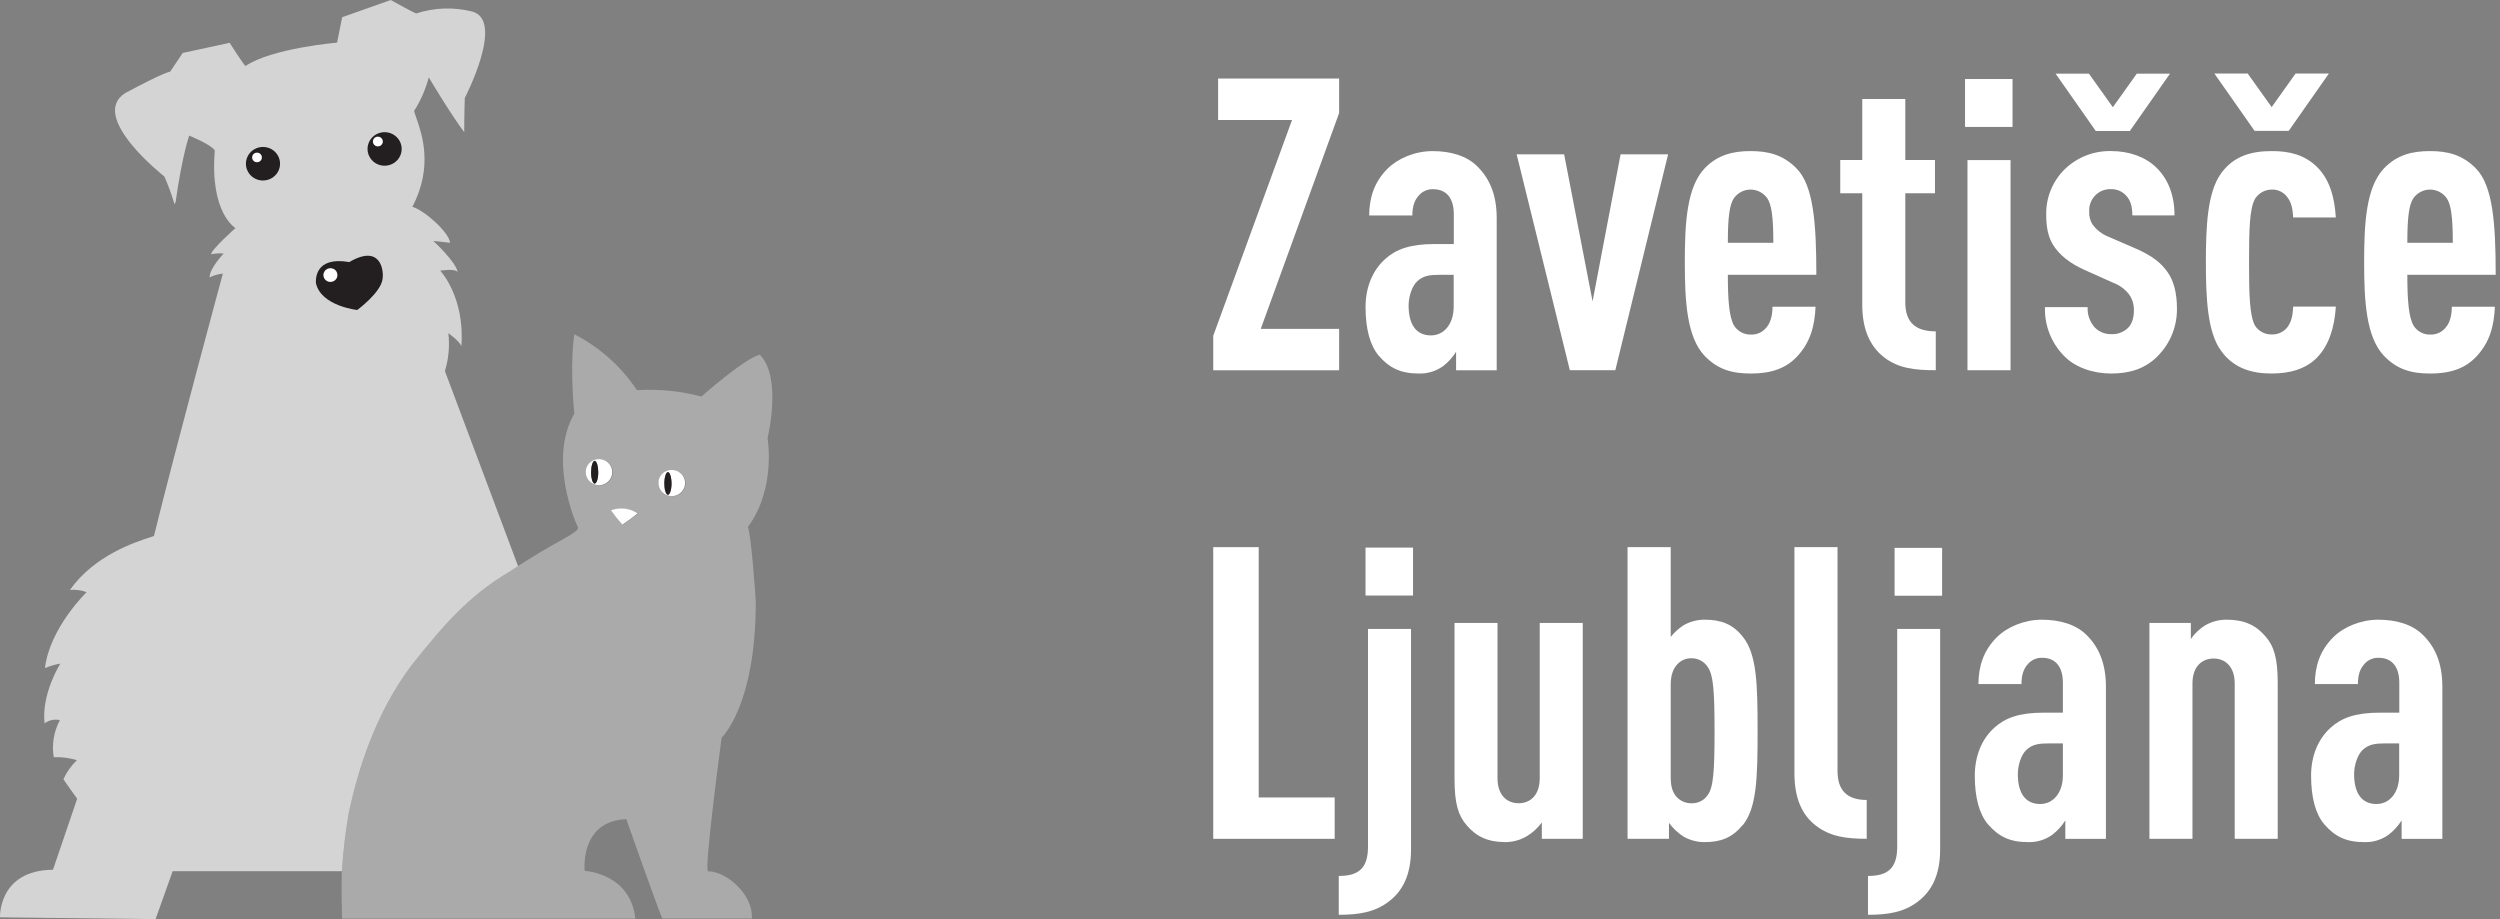
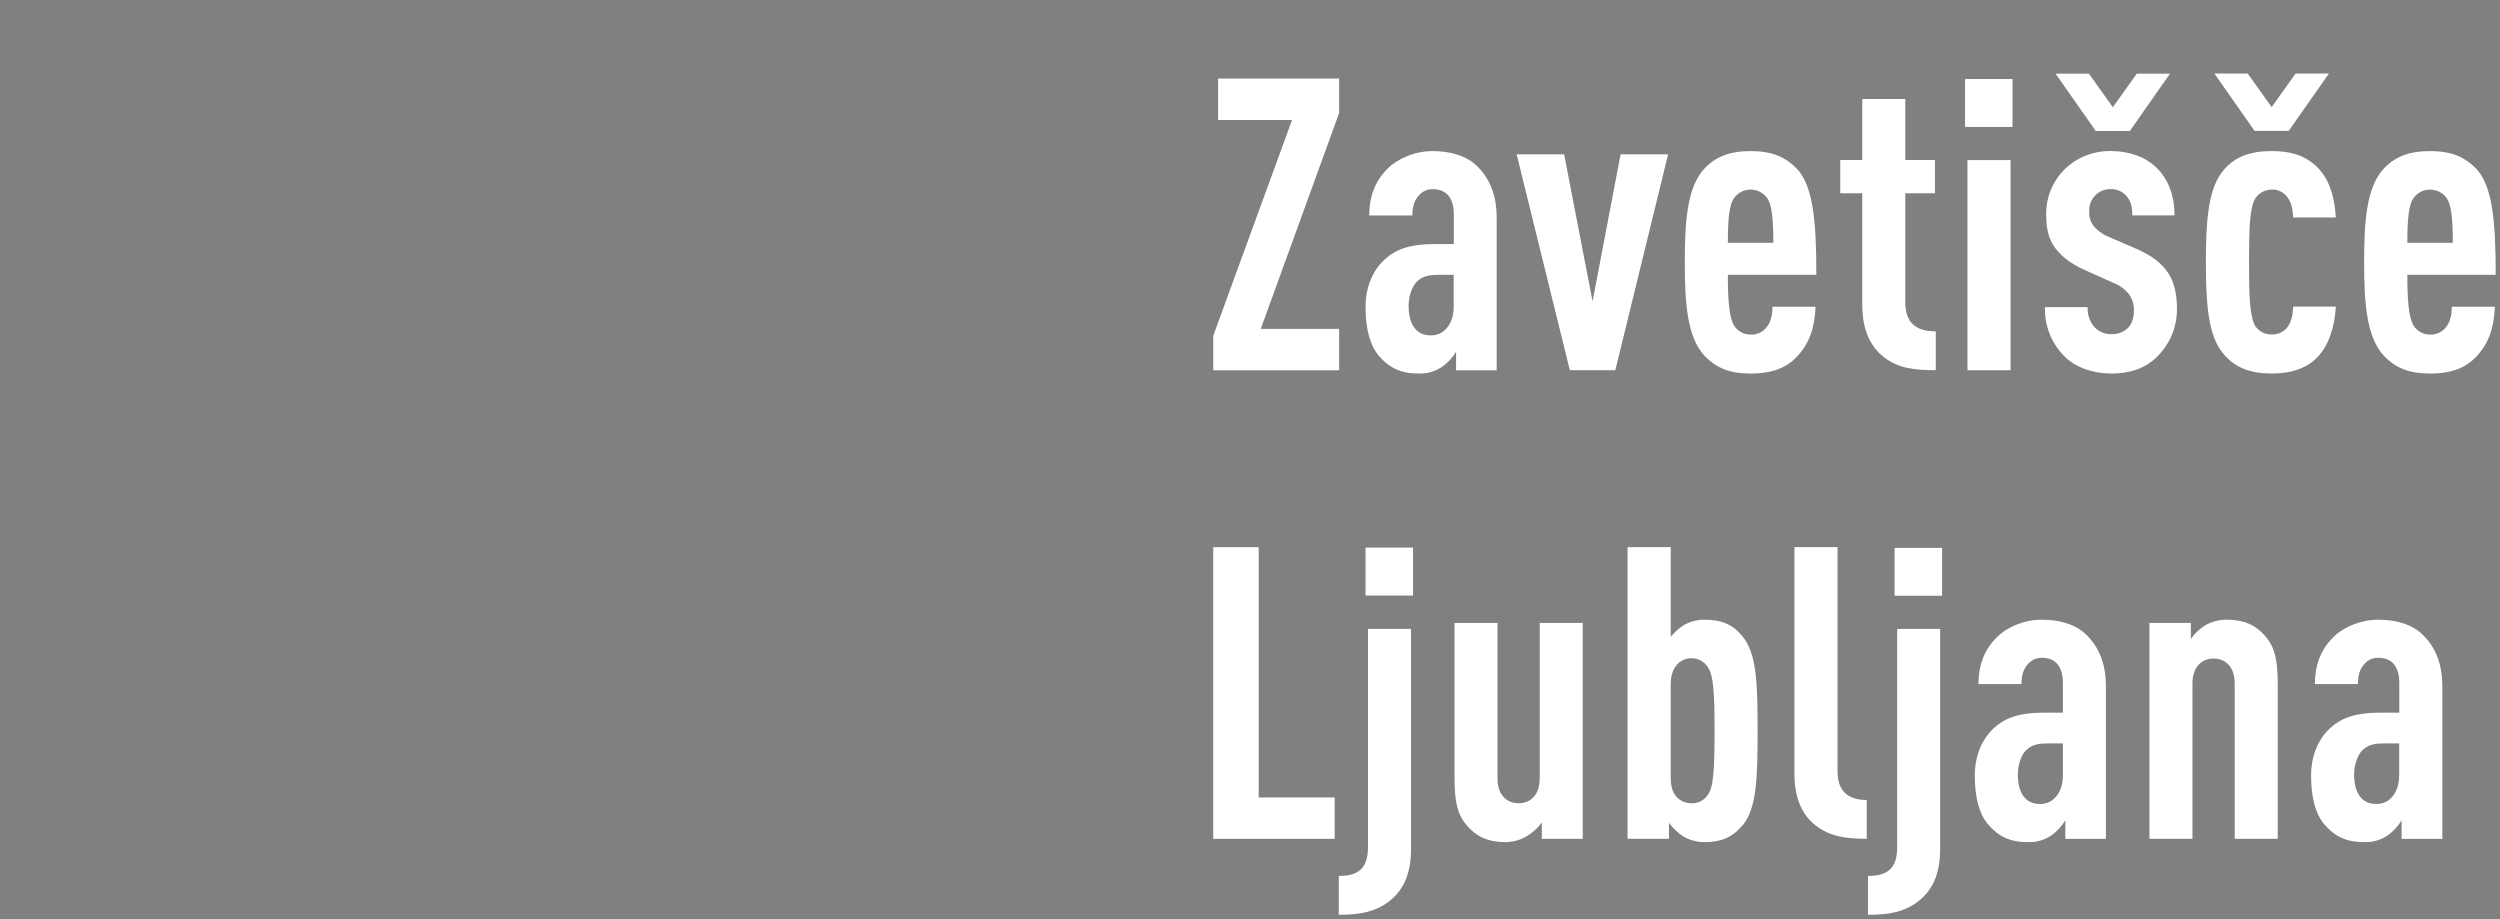
<svg xmlns="http://www.w3.org/2000/svg" width="136" height="50" viewBox="0 0 136 50" fill="none">
  <rect x="0" y="0" width="136" height="50" fill="#808080" stroke="none" />
  <g clip-path="url(#clip0)">
    <path opacity="0.66" fill-rule="evenodd" clip-rule="evenodd" d="M24.39 18.125C24.47 18.818 24.407 19.519 24.204 20.187L28.181 30.793C28.035 30.888 27.884 30.988 27.727 31.094C25.415 32.451 23.993 34.206 22.717 35.782C22.618 35.905 22.519 36.026 22.421 36.147C20.353 38.885 19.455 42.006 18.978 44.196C18.794 45.254 18.667 46.322 18.598 47.393H9.393L8.464 50L6.42461e-06 49.903C6.42461e-06 49.903 -0.108 47.341 2.882 47.314C3.251 46.228 3.7 44.911 4.198 43.45C3.805 42.918 3.449 42.389 3.449 42.389C3.625 42.002 3.874 41.651 4.183 41.354C3.775 41.23 3.349 41.175 2.923 41.19C2.809 40.501 2.926 39.794 3.257 39.176C3.113 39.142 2.964 39.14 2.819 39.171C2.675 39.202 2.54 39.265 2.424 39.356C2.241 37.74 3.282 36.098 3.282 36.098C2.995 36.15 2.715 36.233 2.446 36.344C2.703 34.154 4.712 32.213 4.712 32.213C4.423 32.105 4.113 32.064 3.805 32.091C5.135 30.215 7.319 29.503 8.21 29.213C8.271 29.193 8.326 29.175 8.375 29.159C9.563 24.337 12.124 14.882 12.124 14.882C11.873 14.91 11.629 14.98 11.402 15.089C11.402 14.587 12.167 13.793 12.167 13.793C11.939 13.77 11.709 13.784 11.486 13.835C11.486 13.58 12.811 12.406 12.811 12.406C12.811 12.406 11.406 11.606 11.684 8.189C11.533 7.885 10.294 7.377 10.294 7.377C10.294 7.377 9.926 8.372 9.554 10.985C9.545 11.004 9.536 11.022 9.527 11.041C9.516 11.066 9.505 11.09 9.492 11.113L9.455 10.985C9.312 10.514 9.14 10.052 8.941 9.601C8.941 9.601 4.805 6.364 6.802 5.068C9.009 3.885 9.257 3.9 9.257 3.9L9.938 2.881L12.492 2.33C12.492 2.33 13.285 3.571 13.356 3.59C14.786 2.622 18.337 2.318 18.337 2.318L18.613 0.937L21.257 0C21.257 0 22.703 0.809 22.656 0.727C23.635 0.411 24.686 0.376 25.684 0.627C27.483 1.101 25.285 5.33 25.285 5.33C25.285 5.33 25.254 6.227 25.254 7.192C24.502 6.191 23.325 4.21 23.325 4.21C23.155 4.855 22.885 5.471 22.526 6.036C22.55 6.133 22.595 6.261 22.649 6.416C22.957 7.299 23.576 9.074 22.433 11.25C23.049 11.423 24.406 12.597 24.489 13.206L23.576 13.108C23.576 13.108 24.839 14.28 24.895 14.812C24.811 14.59 23.947 14.724 23.947 14.724C23.947 14.724 25.297 16.141 25.099 18.828C24.985 18.545 24.39 18.125 24.39 18.125Z" fill="white" />
    <path d="M19.994 8.102C19.994 7.922 20.048 7.745 20.15 7.595C20.252 7.445 20.397 7.328 20.567 7.259C20.737 7.19 20.924 7.172 21.104 7.207C21.284 7.242 21.449 7.329 21.579 7.457C21.709 7.584 21.798 7.747 21.834 7.924C21.869 8.101 21.851 8.285 21.781 8.451C21.71 8.618 21.591 8.761 21.439 8.861C21.286 8.961 21.106 9.015 20.923 9.015C20.676 9.015 20.44 8.919 20.266 8.747C20.092 8.576 19.994 8.344 19.994 8.102Z" fill="#231F20" />
    <path d="M13.378 8.906C13.378 8.726 13.432 8.549 13.534 8.399C13.636 8.249 13.781 8.132 13.951 8.063C14.121 7.994 14.307 7.976 14.488 8.011C14.668 8.046 14.833 8.133 14.963 8.261C15.093 8.389 15.182 8.551 15.217 8.728C15.253 8.905 15.235 9.089 15.165 9.256C15.094 9.422 14.975 9.565 14.822 9.665C14.67 9.765 14.49 9.819 14.306 9.819C14.06 9.819 13.824 9.723 13.65 9.552C13.476 9.38 13.378 9.148 13.378 8.906Z" fill="#231F20" />
    <path d="M13.715 8.561C13.716 8.51 13.732 8.459 13.761 8.417C13.791 8.374 13.833 8.341 13.882 8.322C13.93 8.302 13.984 8.298 14.035 8.308C14.087 8.319 14.134 8.344 14.171 8.38C14.208 8.417 14.233 8.464 14.243 8.514C14.253 8.565 14.247 8.618 14.227 8.665C14.207 8.713 14.173 8.753 14.129 8.782C14.085 8.811 14.034 8.826 13.981 8.826C13.946 8.826 13.911 8.819 13.879 8.806C13.846 8.792 13.817 8.773 13.792 8.748C13.767 8.724 13.748 8.694 13.735 8.662C13.721 8.63 13.715 8.596 13.715 8.561Z" fill="white" />
    <path d="M20.288 7.727C20.284 7.69 20.288 7.652 20.299 7.617C20.311 7.582 20.33 7.549 20.355 7.521C20.381 7.494 20.412 7.472 20.446 7.457C20.481 7.441 20.518 7.434 20.556 7.434C20.594 7.434 20.631 7.441 20.666 7.457C20.7 7.472 20.731 7.494 20.756 7.521C20.782 7.549 20.801 7.582 20.812 7.617C20.824 7.652 20.828 7.69 20.824 7.727C20.817 7.792 20.785 7.851 20.736 7.895C20.686 7.939 20.622 7.963 20.556 7.963C20.489 7.963 20.425 7.939 20.376 7.895C20.326 7.851 20.295 7.792 20.288 7.727Z" fill="white" />
    <path d="M19 14.257C20.743 13.235 20.892 14.771 20.808 15.188C20.715 15.924 19.433 16.864 19.433 16.864C19.433 16.864 17.44 16.648 17.183 15.383C17.183 15.225 17.111 13.929 19 14.257Z" fill="#231F20" />
    <path d="M17.594 14.963C17.594 14.889 17.617 14.817 17.659 14.755C17.7 14.694 17.76 14.646 17.829 14.617C17.899 14.589 17.976 14.582 18.049 14.596C18.123 14.611 18.191 14.646 18.244 14.698C18.298 14.751 18.334 14.818 18.349 14.89C18.363 14.963 18.356 15.038 18.327 15.106C18.298 15.175 18.249 15.233 18.187 15.274C18.124 15.315 18.05 15.337 17.975 15.337C17.874 15.337 17.777 15.298 17.706 15.228C17.634 15.158 17.594 15.062 17.594 14.963Z" fill="white" />
    <path opacity="0.33" d="M31.805 47.369C31.805 47.369 31.52 44.658 34.071 44.564C35.359 48.215 35.836 49.492 36.025 49.967H40.901C40.984 48.647 39.498 47.396 38.52 47.396C38.279 47.396 39.257 40.129 39.257 40.129C39.257 40.129 41.114 38.398 41.114 32.77C41.114 32.584 40.876 29.165 40.687 28.666C42.235 26.573 41.755 23.835 41.755 23.835C41.755 23.835 42.566 20.556 41.337 19.293C40.486 19.503 38.158 21.572 38.158 21.572C37.015 21.268 35.829 21.151 34.647 21.225C33.797 19.94 32.624 18.892 31.241 18.183C31.241 18.183 30.981 19.683 31.241 22.506C29.817 24.955 31.288 28.395 31.443 28.694C31.492 29.013 30.204 29.424 27.727 31.094C25.235 32.557 23.777 34.483 22.421 36.147C20.353 38.885 19.455 42.006 18.978 44.196C18.786 45.304 18.656 46.421 18.588 47.542C18.588 48.12 18.564 48.151 18.607 49.976H34.563C34.303 47.515 31.839 47.378 31.839 47.378L31.805 47.369ZM35.864 26.193C35.883 26.055 35.944 25.926 36.038 25.822C36.132 25.717 36.255 25.643 36.393 25.608C36.53 25.572 36.675 25.577 36.809 25.623C36.943 25.668 37.06 25.751 37.146 25.862C37.232 25.973 37.283 26.106 37.292 26.245C37.301 26.384 37.268 26.522 37.197 26.643C37.126 26.764 37.021 26.861 36.894 26.923C36.766 26.985 36.624 27.008 36.483 26.99C36.383 26.983 36.286 26.956 36.198 26.91C36.11 26.865 36.032 26.802 35.97 26.725C35.907 26.649 35.862 26.56 35.836 26.465C35.811 26.371 35.805 26.272 35.82 26.175L35.864 26.193ZM34.712 27.933C34.523 28.113 33.889 28.541 33.889 28.541C33.667 28.294 33.461 28.035 33.269 27.766C33.499 27.681 33.745 27.652 33.988 27.679C34.232 27.707 34.465 27.791 34.669 27.924L34.712 27.933ZM31.907 25.603C31.926 25.465 31.986 25.335 32.08 25.23C32.174 25.126 32.297 25.051 32.434 25.015C32.571 24.979 32.716 24.984 32.851 25.029C32.985 25.074 33.103 25.157 33.189 25.268C33.275 25.378 33.326 25.512 33.336 25.651C33.345 25.79 33.312 25.929 33.241 26.049C33.17 26.17 33.065 26.268 32.937 26.33C32.81 26.391 32.667 26.415 32.526 26.397C32.428 26.39 32.332 26.363 32.245 26.318C32.157 26.273 32.08 26.211 32.018 26.136C31.956 26.061 31.91 25.974 31.884 25.881C31.857 25.787 31.85 25.69 31.864 25.594L31.907 25.603Z" fill="white" />
    <path d="M32.486 26.386C32.628 26.405 32.772 26.382 32.9 26.32C33.028 26.259 33.135 26.161 33.206 26.039C33.278 25.918 33.311 25.778 33.302 25.638C33.293 25.498 33.242 25.364 33.155 25.253C33.068 25.141 32.95 25.058 32.814 25.013C32.679 24.968 32.533 24.963 32.395 24.999C32.257 25.036 32.134 25.111 32.04 25.217C31.945 25.323 31.885 25.453 31.867 25.592C31.854 25.684 31.86 25.778 31.885 25.868C31.909 25.958 31.951 26.042 32.009 26.116C32.066 26.19 32.138 26.252 32.22 26.298C32.302 26.344 32.392 26.374 32.486 26.386ZM32.35 25.06C32.458 25.06 32.545 25.343 32.545 25.687C32.545 26.03 32.458 26.295 32.35 26.295C32.242 26.295 32.155 26.015 32.155 25.687C32.155 25.358 32.245 25.06 32.35 25.06Z" fill="white" />
-     <path d="M36.443 26.981C36.585 27 36.73 26.978 36.859 26.916C36.988 26.854 37.095 26.756 37.168 26.634C37.24 26.513 37.274 26.372 37.265 26.232C37.256 26.091 37.205 25.956 37.118 25.844C37.031 25.732 36.912 25.648 36.776 25.602C36.64 25.557 36.493 25.552 36.355 25.588C36.216 25.625 36.092 25.701 35.997 25.807C35.902 25.913 35.842 26.044 35.823 26.184C35.799 26.37 35.85 26.558 35.966 26.708C36.082 26.857 36.253 26.955 36.443 26.981ZM36.331 25.673C36.436 25.673 36.526 25.953 36.526 26.296C36.526 26.64 36.436 26.905 36.331 26.905C36.226 26.905 36.136 26.625 36.136 26.296C36.136 25.968 36.223 25.673 36.337 25.673H36.331Z" fill="white" />
    <path d="M33.861 28.535C33.861 28.535 34.495 28.103 34.684 27.926C34.475 27.785 34.234 27.695 33.982 27.667C33.73 27.638 33.474 27.671 33.238 27.762C33.43 28.032 33.636 28.291 33.858 28.538" fill="white" />
    <path d="M32.35 26.311C32.458 26.311 32.545 26.031 32.545 25.703C32.545 25.374 32.458 25.076 32.35 25.076C32.242 25.076 32.155 25.359 32.155 25.703C32.155 26.047 32.245 26.311 32.35 26.311Z" fill="#231F20" />
    <path d="M36.337 26.919C36.443 26.919 36.533 26.639 36.533 26.31C36.533 25.982 36.443 25.686 36.337 25.686C36.232 25.686 36.142 25.966 36.142 26.31C36.142 26.654 36.229 26.919 36.337 26.919Z" fill="#231F20" />
  </g>
  <path d="M66 45.632V29.765H68.474V43.382H72.606V45.632H66Z" fill="white" />
  <path d="M75.569 49.028C74.795 49.632 73.911 49.764 72.829 49.764V47.652C73.888 47.652 74.419 47.251 74.419 46.068V34.213H76.76V46.2C76.76 47.605 76.296 48.474 75.564 49.032L75.569 49.028ZM74.285 29.791H76.869V32.396H74.285V29.791Z" fill="white" />
  <path d="M83.875 45.632V44.742C83.66 45.036 83.39 45.286 83.081 45.476C82.727 45.691 82.323 45.806 81.91 45.811C80.958 45.811 80.32 45.522 79.789 44.897C79.325 44.361 79.126 43.717 79.126 42.356V33.889H81.464V42.338C81.464 43.252 81.972 43.696 82.614 43.696C83.256 43.696 83.761 43.251 83.761 42.338V33.889H86.101V45.632H83.875Z" fill="white" />
  <path d="M94.789 44.897C94.237 45.566 93.618 45.811 92.734 45.811C92.323 45.814 91.92 45.706 91.564 45.499C91.266 45.301 91.005 45.051 90.791 44.763V45.632H88.539V29.765H90.887V34.648C91.082 34.405 91.313 34.194 91.572 34.023C91.927 33.816 92.331 33.708 92.741 33.711C93.625 33.711 94.267 33.957 94.796 34.625C95.57 35.562 95.613 37.19 95.613 39.755C95.613 42.32 95.57 43.965 94.796 44.902L94.789 44.897ZM92.897 36.277C92.802 36.134 92.674 36.017 92.524 35.936C92.374 35.854 92.206 35.811 92.035 35.809C91.887 35.803 91.739 35.83 91.601 35.888C91.464 35.945 91.34 36.032 91.24 36.143C91.02 36.389 90.887 36.724 90.887 37.237V42.294C90.887 42.807 90.998 43.141 91.24 43.387C91.345 43.49 91.469 43.571 91.606 43.624C91.743 43.678 91.889 43.703 92.035 43.698C92.204 43.701 92.371 43.662 92.522 43.585C92.672 43.507 92.801 43.393 92.897 43.252C93.205 42.851 93.272 41.982 93.272 39.755C93.272 37.528 93.198 36.674 92.889 36.273L92.897 36.277Z" fill="white" />
  <path d="M98.788 44.918C98.06 44.361 97.617 43.471 97.617 42.066V29.765H99.961V41.937C99.961 42.984 100.466 43.518 101.549 43.518V45.63C100.466 45.63 99.563 45.519 98.788 44.917" fill="white" />
  <path d="M104.357 49.028C103.583 49.632 102.701 49.764 101.618 49.764V47.652C102.677 47.652 103.208 47.251 103.208 46.068V34.213H105.544V46.201C105.544 47.605 105.081 48.474 104.348 49.033L104.357 49.028ZM103.066 29.803H105.65V32.408H103.066V29.803Z" fill="white" />
  <path d="M112.354 45.633V44.63C112.166 44.93 111.926 45.194 111.647 45.41C111.261 45.687 110.795 45.828 110.321 45.811C109.349 45.811 108.732 45.52 108.136 44.83C107.671 44.272 107.429 43.382 107.429 42.199C107.429 41.132 107.804 40.195 108.51 39.571C109.085 39.058 109.835 38.768 111.183 38.768H112.221V37.143C112.221 36.272 111.823 35.785 111.095 35.785C110.949 35.779 110.804 35.806 110.671 35.864C110.537 35.922 110.418 36.01 110.321 36.12C110.079 36.387 109.968 36.724 109.968 37.212H107.628C107.628 36.275 107.891 35.402 108.621 34.673C109.173 34.113 110.117 33.712 111.072 33.712C112.028 33.712 112.951 33.959 113.546 34.581C114.164 35.206 114.562 36.076 114.562 37.347V45.636L112.354 45.633ZM112.221 40.441H111.448C110.939 40.441 110.565 40.483 110.233 40.797C109.946 41.064 109.77 41.644 109.77 42.111C109.77 43.159 110.19 43.738 110.984 43.738C111.69 43.738 112.221 43.135 112.221 42.178V40.441Z" fill="white" />
  <path d="M121.568 45.632V37.182C121.568 36.268 121.059 35.824 120.419 35.824C119.779 35.824 119.27 36.268 119.27 37.182V45.632H116.929V33.889H119.182V34.759C119.388 34.464 119.651 34.213 119.955 34.023C120.311 33.816 120.714 33.708 121.125 33.711C122.076 33.711 122.716 34 123.246 34.625C123.709 35.16 123.908 35.805 123.908 37.164V45.632H121.568Z" fill="white" />
  <path d="M130.648 45.633V44.63C130.46 44.93 130.22 45.194 129.94 45.41C129.555 45.687 129.09 45.828 128.617 45.811C127.643 45.811 127.025 45.52 126.43 44.83C125.965 44.272 125.723 43.382 125.723 42.199C125.723 41.132 126.098 40.195 126.804 39.571C127.378 39.058 128.131 38.768 129.477 38.768H130.522V37.143C130.522 36.272 130.124 35.785 129.397 35.785C129.252 35.779 129.107 35.806 128.973 35.864C128.839 35.922 128.72 36.01 128.624 36.12C128.38 36.387 128.27 36.724 128.27 37.212H125.929C125.929 36.275 126.192 35.402 126.922 34.673C127.474 34.113 128.418 33.712 129.373 33.712C130.346 33.712 131.252 33.959 131.847 34.581C132.467 35.206 132.864 36.076 132.864 37.347V45.636L130.648 45.633ZM130.515 40.441H129.741C129.234 40.441 128.859 40.483 128.528 40.797C128.241 41.064 128.063 41.644 128.063 42.111C128.063 43.159 128.484 43.738 129.278 43.738C129.985 43.738 130.515 43.135 130.515 42.178V40.441Z" fill="white" />
  <path d="M66 20.141V18.268L70.287 6.527H66.265V4.274H72.849V6.148L68.585 17.891H72.849V20.141H66Z" fill="white" />
  <path d="M79.211 20.141V19.138C79.023 19.438 78.784 19.703 78.504 19.918C78.118 20.195 77.653 20.336 77.18 20.319C76.208 20.319 75.589 20.028 74.993 19.339C74.53 18.78 74.286 17.89 74.286 16.707C74.286 15.641 74.661 14.704 75.367 14.079C75.942 13.566 76.694 13.276 78.04 13.276H79.087V11.651C79.087 10.781 78.689 10.293 77.961 10.293C77.815 10.288 77.671 10.315 77.537 10.373C77.403 10.431 77.284 10.518 77.188 10.628C76.944 10.895 76.833 11.232 76.833 11.721H74.485C74.485 10.784 74.748 9.91 75.478 9.181C76.03 8.622 76.974 8.22 77.93 8.22C78.902 8.22 79.808 8.468 80.403 9.089C81.023 9.714 81.42 10.585 81.42 11.855V20.144L79.211 20.141ZM79.08 14.95H78.306C77.798 14.95 77.422 14.992 77.092 15.306C76.805 15.573 76.628 16.152 76.628 16.62C76.628 17.667 77.047 18.246 77.841 18.246C78.549 18.246 79.08 17.643 79.08 16.686V14.95Z" fill="white" />
  <path d="M87.873 20.14H85.399L82.506 8.396H85.089L86.636 16.396L88.16 8.396H90.745L87.873 20.14Z" fill="white" />
  <path d="M93.995 14.95C93.995 16.285 94.061 17.288 94.348 17.735C94.447 17.883 94.583 18.003 94.741 18.085C94.899 18.166 95.075 18.206 95.252 18.201C95.425 18.207 95.596 18.17 95.751 18.092C95.905 18.014 96.038 17.899 96.136 17.756C96.335 17.512 96.424 17.088 96.424 16.686H98.766C98.721 17.742 98.477 18.627 97.771 19.383C97.153 20.051 96.335 20.32 95.252 20.32C94.215 20.32 93.441 20.096 92.734 19.361C91.762 18.335 91.654 16.396 91.654 14.259C91.654 12.121 91.762 10.185 92.734 9.156C93.441 8.419 94.282 8.219 95.23 8.219C96.204 8.219 96.996 8.419 97.726 9.156C98.655 10.09 98.809 12.142 98.809 14.95H93.995ZM96.136 10.781C96.033 10.636 95.897 10.518 95.74 10.437C95.582 10.355 95.408 10.313 95.231 10.313C95.054 10.313 94.879 10.355 94.722 10.437C94.565 10.518 94.429 10.636 94.325 10.781C94.083 11.138 93.995 11.837 93.995 13.21H96.469C96.469 11.829 96.38 11.138 96.136 10.781Z" fill="white" />
  <path d="M102.478 19.426C101.75 18.849 101.307 17.957 101.307 16.575V10.514H100.11V8.703H101.307V5.384H103.648V8.703H105.262V10.514H103.648V16.445C103.648 17.537 104.201 18.026 105.306 18.026V20.139C104.201 20.139 103.272 20.051 102.478 19.425" fill="white" />
  <path d="M106.898 4.299H109.482V6.905H106.898V4.299ZM107.031 8.709H109.373V20.141H107.031V8.709Z" fill="white" />
  <path d="M117.39 19.363C116.686 20.073 115.845 20.319 114.847 20.319C113.85 20.319 112.882 19.984 112.285 19.363C111.941 19.016 111.672 18.601 111.493 18.144C111.314 17.688 111.231 17.199 111.247 16.709H113.567C113.556 16.912 113.586 17.115 113.654 17.306C113.722 17.498 113.827 17.674 113.963 17.824C114.08 17.939 114.218 18.03 114.37 18.091C114.522 18.152 114.684 18.181 114.847 18.178C115.013 18.188 115.179 18.164 115.335 18.106C115.491 18.049 115.633 17.96 115.754 17.845C115.974 17.644 116.084 17.288 116.084 16.909C116.096 16.602 116.011 16.298 115.842 16.042C115.611 15.735 115.296 15.502 114.936 15.373L113.391 14.681C112.595 14.325 112.019 13.857 111.688 13.323C111.424 12.897 111.315 12.362 111.315 11.717C111.301 11.25 111.383 10.784 111.558 10.35C111.733 9.917 111.995 9.525 112.329 9.199C113.006 8.548 113.912 8.196 114.847 8.218C115.82 8.218 116.704 8.531 117.3 9.11C117.897 9.69 118.293 10.537 118.293 11.717H115.999C115.999 11.204 115.89 10.892 115.668 10.648C115.565 10.533 115.439 10.441 115.298 10.379C115.157 10.318 115.004 10.287 114.85 10.29C114.689 10.282 114.528 10.308 114.378 10.367C114.228 10.425 114.092 10.516 113.979 10.632C113.865 10.748 113.778 10.887 113.722 11.039C113.666 11.192 113.643 11.354 113.654 11.517C113.639 11.76 113.701 12.001 113.83 12.206C114.049 12.506 114.348 12.738 114.692 12.875L116.238 13.545C117.034 13.901 117.564 14.279 117.939 14.838C118.249 15.281 118.425 15.951 118.425 16.754C118.436 17.237 118.349 17.717 118.171 18.166C117.992 18.614 117.725 19.021 117.386 19.363H117.39ZM115.863 7.126H114.01L111.823 4.006H113.636L114.939 5.833L116.243 4.006H118.048L115.863 7.126Z" fill="white" />
  <path d="M126.052 19.45C125.453 20.054 124.616 20.319 123.578 20.319C122.474 20.319 121.502 20.03 120.817 19.07C120.088 18.067 120 16.242 120 14.258C120 12.274 120.088 10.47 120.817 9.445C121.502 8.486 122.474 8.219 123.578 8.219C124.571 8.219 125.346 8.419 126.031 9.067C126.757 9.777 127.003 10.781 127.069 11.829H124.749C124.726 11.45 124.681 11.049 124.439 10.738C124.342 10.6 124.213 10.489 124.062 10.415C123.912 10.34 123.745 10.305 123.578 10.313C123.399 10.314 123.224 10.359 123.068 10.445C122.911 10.531 122.778 10.654 122.68 10.805C122.371 11.339 122.348 12.52 122.348 14.258C122.348 15.997 122.371 17.177 122.68 17.729C122.78 17.875 122.914 17.995 123.071 18.076C123.227 18.158 123.401 18.198 123.578 18.195C123.742 18.201 123.906 18.169 124.056 18.099C124.206 18.03 124.337 17.925 124.439 17.795C124.681 17.462 124.726 17.104 124.749 16.68H127.069C127.003 17.795 126.692 18.792 126.052 19.444V19.45ZM124.505 7.12H122.65L120.462 4H122.275L123.578 5.827L124.88 4H126.692L124.505 7.12Z" fill="white" />
  <path d="M130.959 14.95C130.959 16.285 131.025 17.288 131.312 17.735C131.41 17.883 131.544 18.003 131.701 18.084C131.858 18.166 132.033 18.206 132.209 18.201C132.382 18.207 132.553 18.17 132.707 18.092C132.862 18.014 132.994 17.899 133.093 17.756C133.292 17.512 133.38 17.088 133.38 16.686H135.721C135.678 17.742 135.434 18.627 134.726 19.383C134.11 20.051 133.292 20.32 132.209 20.32C131.171 20.32 130.398 20.096 129.691 19.361C128.718 18.335 128.609 16.396 128.609 14.259C128.609 12.121 128.718 10.185 129.691 9.156C130.398 8.419 131.239 8.219 132.187 8.219C133.159 8.219 133.953 8.419 134.683 9.156C135.61 10.09 135.766 12.142 135.766 14.95H130.959ZM133.101 10.781C132.997 10.636 132.861 10.518 132.704 10.437C132.546 10.355 132.372 10.313 132.195 10.313C132.018 10.313 131.844 10.355 131.686 10.437C131.529 10.518 131.393 10.636 131.289 10.781C131.047 11.138 130.959 11.837 130.959 13.21H133.433C133.433 11.829 133.343 11.138 133.101 10.781Z" fill="white" />
  <defs>
    <clipPath id="clip0">
-       <rect width="42" height="50" fill="white" />
-     </clipPath>
+       </clipPath>
  </defs>
</svg>